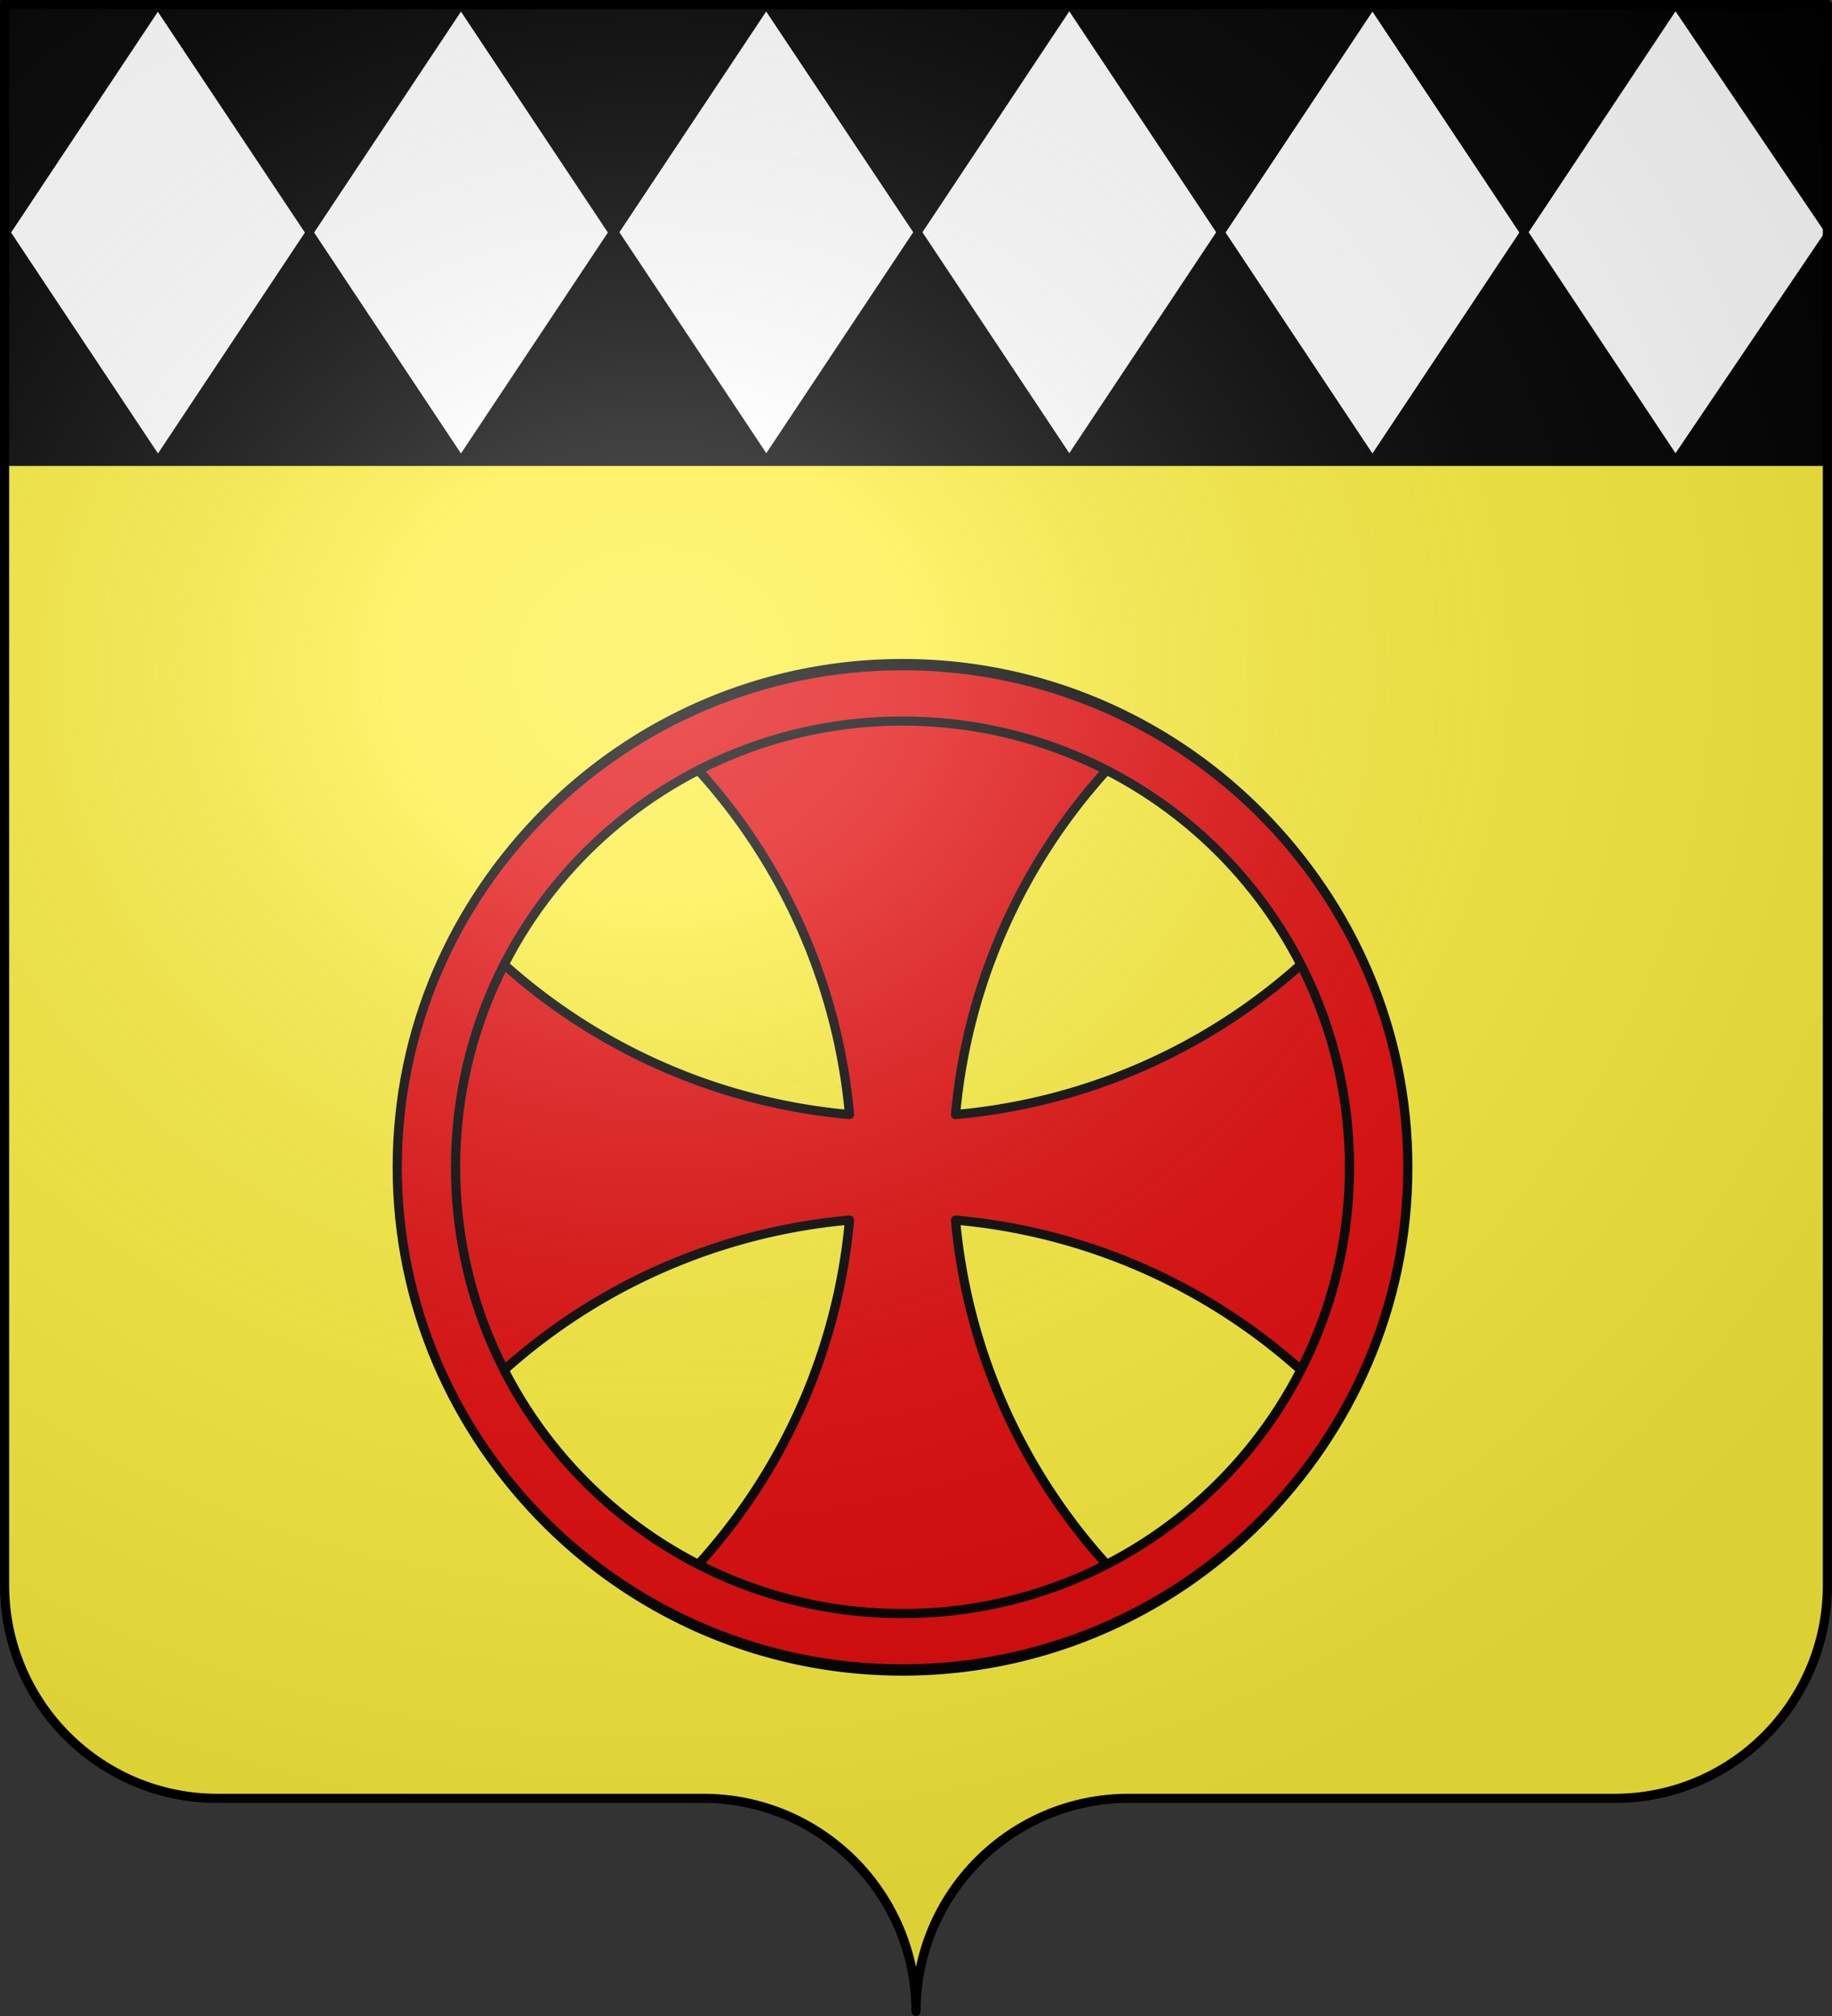
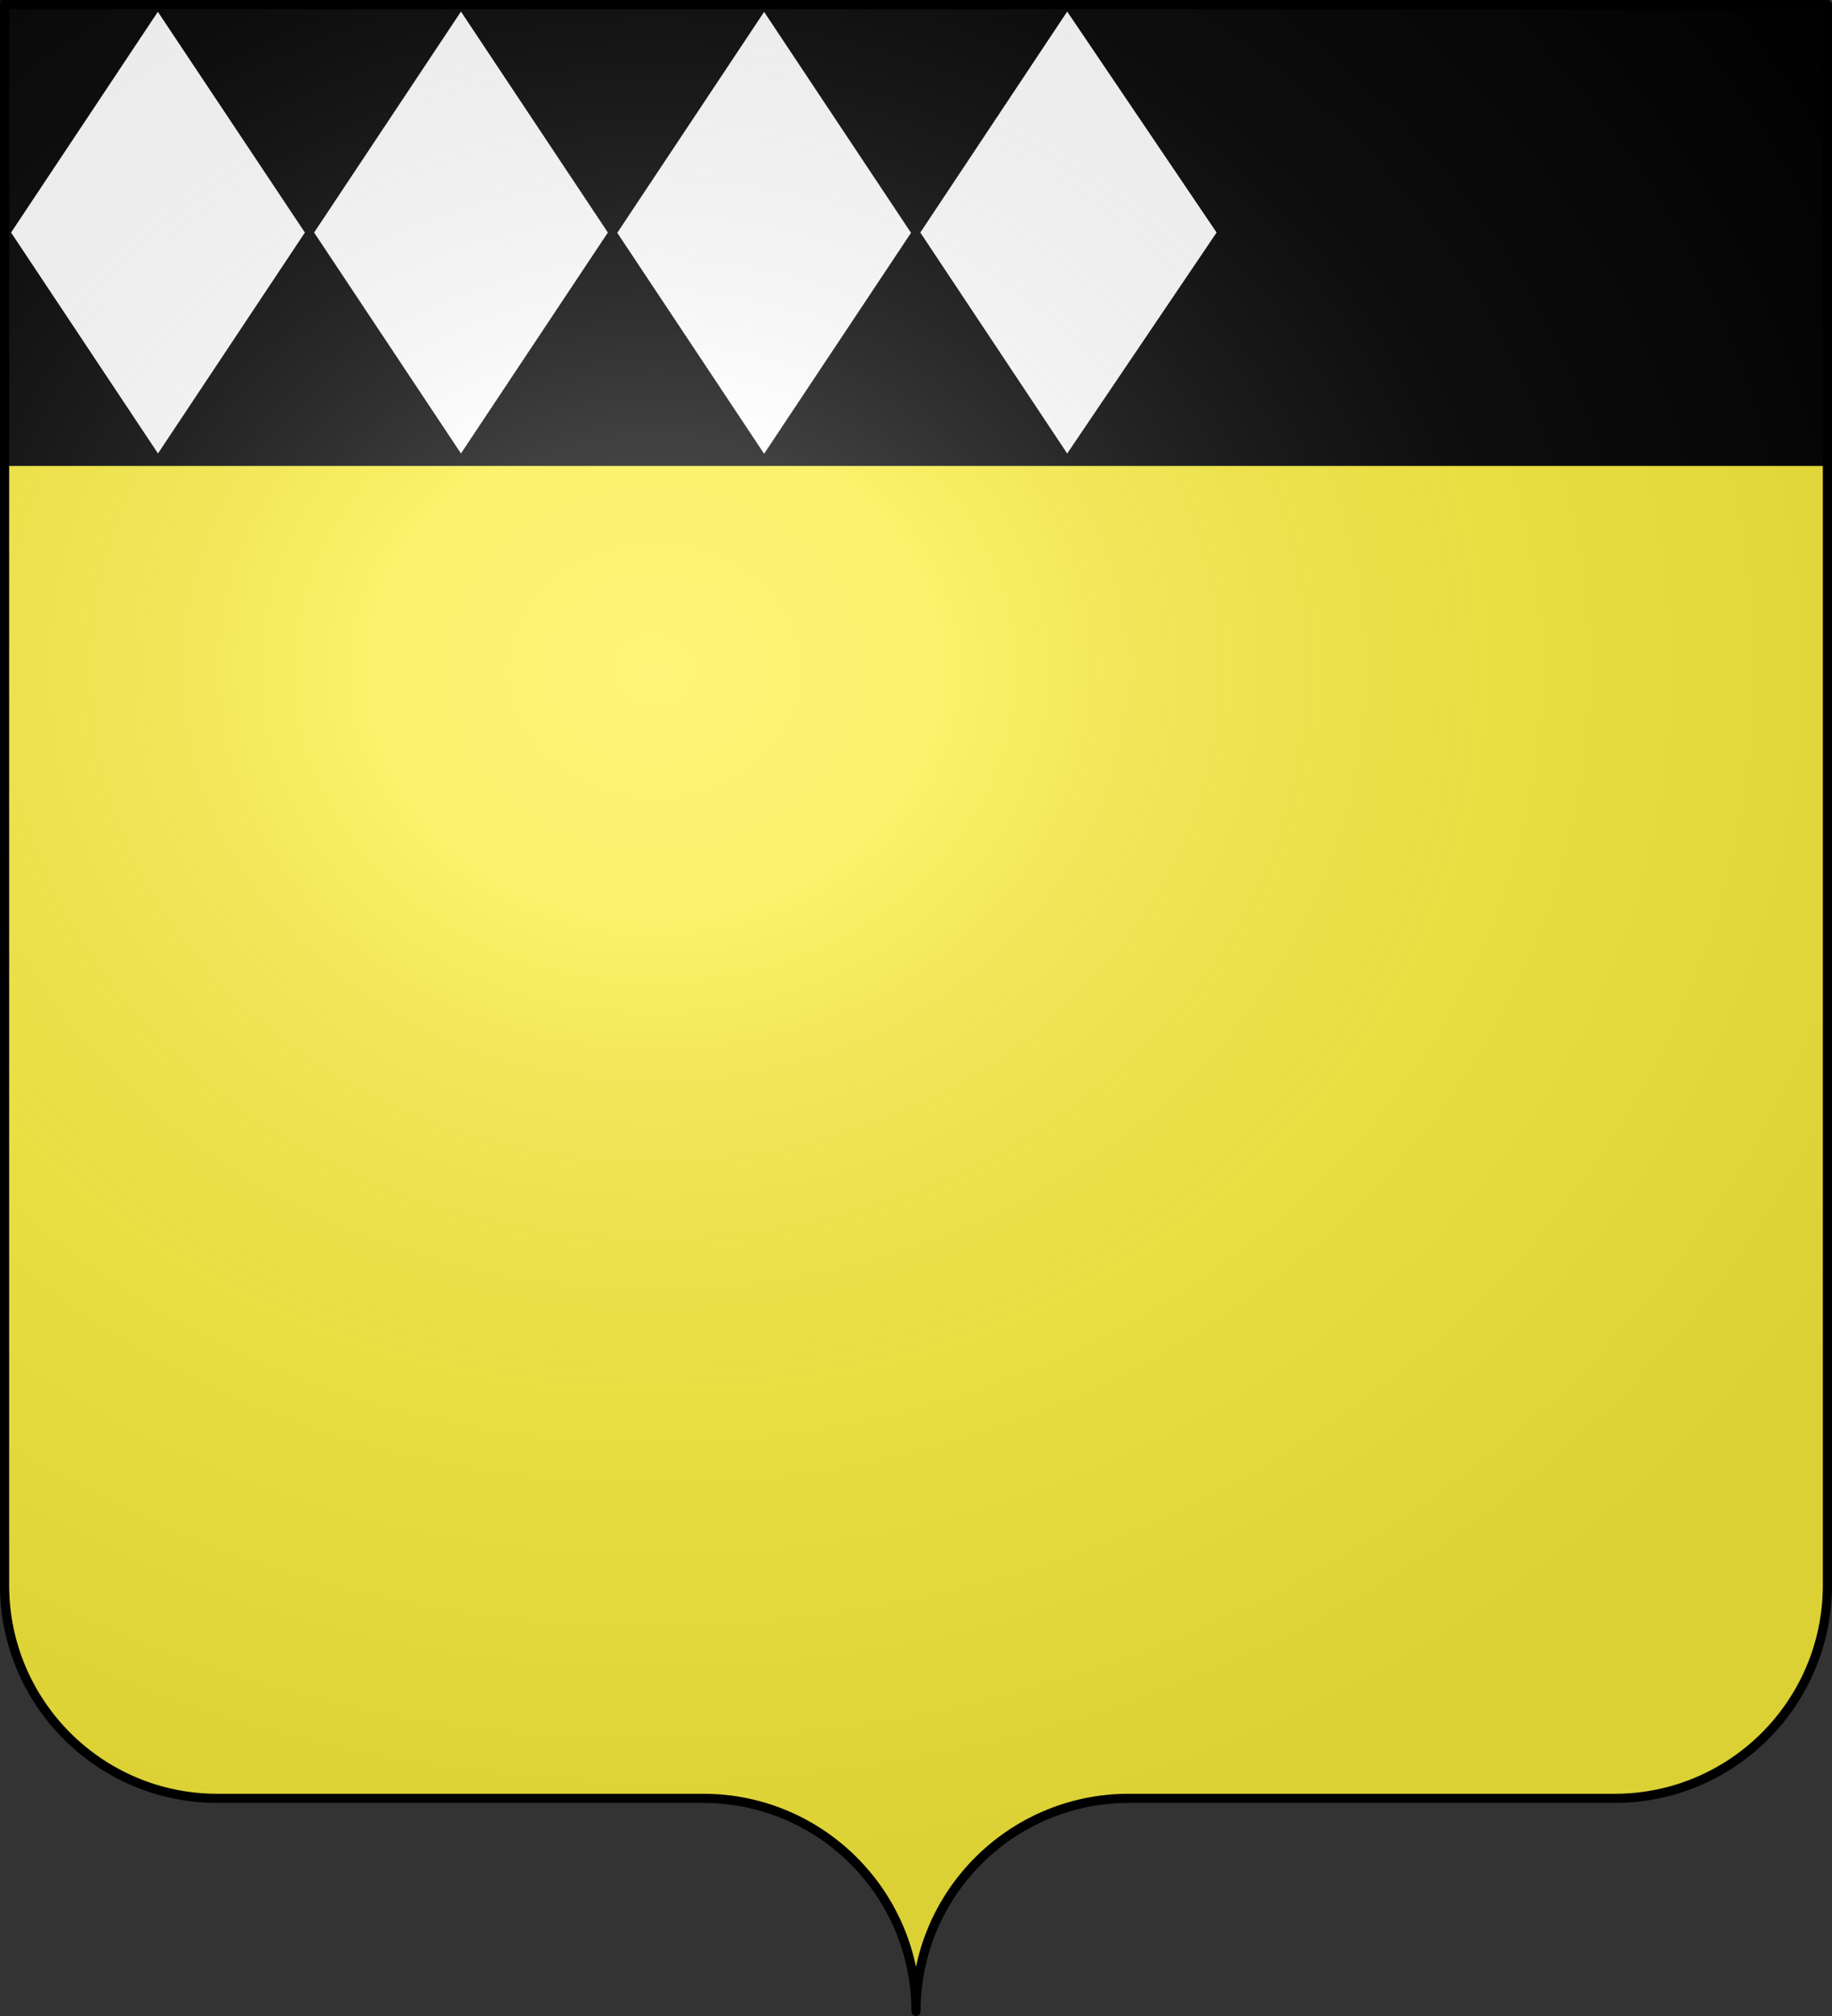
<svg xmlns="http://www.w3.org/2000/svg" xmlns:xlink="http://www.w3.org/1999/xlink" width="600.003" height="660" version="1.0">
  <rect width="100%" height="100%" fill="#333333" stroke="none" />
  <defs>
    <radialGradient xlink:href="#a" id="b" cx="285.186" cy="200.448" r="300" fx="285.186" fy="200.448" gradientTransform="matrix(1.551 0 0 1.35 -152.894 151.099)" gradientUnits="userSpaceOnUse" />
    <linearGradient id="a">
      <stop offset="0" style="stop-color:white;stop-opacity:.314" />
      <stop offset=".19" style="stop-color:white;stop-opacity:.251" />
      <stop offset=".6" style="stop-color:#6b6b6b;stop-opacity:.125" />
      <stop offset="1" style="stop-color:black;stop-opacity:.125" />
    </linearGradient>
  </defs>
  <g style="display:inline">
    <g style="fill:#fcef3c">
      <g style="fill:#fcef3c;stroke:none;display:inline">
        <path d="M375 860.862c0-38.504 31.203-69.753 69.65-69.753h159.2c38.447 0 69.65-31.25 69.65-69.754V203.862h-597v517.493c0 38.504 31.203 69.754 69.65 69.754h159.2c38.447 0 69.65 31.25 69.65 69.753z" style="fill:#fcef3c;fill-opacity:1;fill-rule:nonzero;stroke:none;stroke-width:3;stroke-linecap:round;stroke-linejoin:round;stroke-miterlimit:4;stroke-dasharray:none;stroke-dashoffset:0;stroke-opacity:1;display:inline" transform="translate(-75 -202.362)" />
      </g>
    </g>
  </g>
  <g style="display:inline">
    <g style="stroke:#000;stroke-opacity:1;stroke-width:3.007">
-       <path d="M307.725 205.682c-90.593 0-164.98 73.903-164.98 165.755 0 91.85 74.387 165.754 164.98 165.754 90.594 0 164.981-73.903 164.981-165.754 0-91.852-74.387-165.755-164.98-165.755zm131.887 97.778-.01-.007a194.88 194.88 0 0 1-114.512 50.62 194.88 194.88 0 0 1 50.3-114.165l.043-.025c27.508 14.037 49.979 36.356 64.179 63.577zm-199.583-63.583-.045-.053a194.88 194.88 0 0 1 50.377 114.248 194.88 194.88 0 0 1-114.536-50.64l.002.05c14.201-27.235 36.682-49.564 64.202-63.605zm-64.133 199.646-.066-.086a194.88 194.88 0 0 1 114.53-50.636 194.94 194.94 0 0 1-50.362 114.232l.017-.045c-27.47-14.018-49.916-36.295-64.119-63.465zm199.505 63.483.021-.006A194.942 194.942 0 0 1 325.09 388.8a194.88 194.88 0 0 1 114.52 50.626l-.01.01c-14.207 27.22-36.685 49.537-64.199 63.57z" style="opacity:1;fill:#e20909;fill-opacity:1;stroke:#000;stroke-width:3.007;stroke-linecap:square;stroke-linejoin:round;stroke-miterlimit:4;stroke-dasharray:none;stroke-opacity:1" transform="matrix(1 0 0 .995 -12.138 12.579)" />
-       <path d="M307.713 206.395c-91.5 0-165.477 74.271-165.477 165.042 0 90.77 73.977 165.04 165.477 165.04 91.501 0 165.502-74.27 165.502-165.04s-74.001-165.042-165.502-165.042zm0 18.207c80.653 0 146.396 65.452 146.396 146.835 0 81.383-65.743 146.834-146.396 146.834-80.652 0-146.372-65.451-146.372-146.834 0-81.383 65.72-146.835 146.372-146.835z" style="opacity:1;fill:#e20909;fill-opacity:1;stroke:#000;stroke-width:3.007;stroke-linecap:square;stroke-linejoin:round;stroke-miterlimit:4;stroke-dasharray:none;stroke-opacity:1" transform="matrix(1 0 0 .995 -12.138 12.579)" />
-     </g>
+       </g>
    <g style="stroke:#000;stroke-width:3">
      <path d="M748.354 384.461h-597.95v150.045h597.95z" style="display:inline;fill:#000;fill-opacity:1;fill-rule:nonzero;stroke:#000;stroke-width:3;stroke-linecap:round;stroke-linejoin:miter;stroke-miterlimit:4;stroke-dasharray:none;stroke-dashoffset:0;stroke-opacity:1" transform="matrix(.995 0 0 .998 -148.08 -382.389)" />
      <path d="m150.99 459.437 49.834 74.69 49.834-74.69-49.876-74.628zm99.751 0 49.813 74.69 49.833-74.69-49.833-74.691zm99.784.094 49.813 74.69 49.833-74.69-49.833-74.691zm99.75-.094 49.813 74.69 50.671-74.69-50.67-74.691z" style="display:inline;fill:#fff;fill-opacity:1;fill-rule:evenodd;stroke:#000;stroke-width:2.457;stroke-linecap:butt;stroke-linejoin:round;stroke-miterlimit:4;stroke-dasharray:none;stroke-opacity:1" transform="matrix(.995 0 0 .998 -148.08 -382.389)" />
-       <path d="m351.224 459.343 49.834 74.69 49.833-74.69-49.875-74.628zm99.751 0 49.813 74.69 49.833-74.69-49.833-74.691zm99.784.094 49.813 74.69 49.833-74.69-49.833-74.691zm99.75-.094 49.813 74.69 50.671-74.69-50.671-74.691z" style="display:inline;fill:#fff;fill-opacity:1;fill-rule:evenodd;stroke:#000;stroke-width:2.457;stroke-linecap:butt;stroke-linejoin:round;stroke-miterlimit:4;stroke-dasharray:none;stroke-opacity:1" transform="matrix(.995 0 0 .998 -148.08 -382.389)" />
    </g>
  </g>
  <g style="display:inline">
    <path d="M76.5 203.862v517.491c0 38.505 31.203 69.755 69.65 69.755h159.2c38.447 0 69.65 31.25 69.65 69.754 0-38.504 31.203-69.754 69.65-69.754h159.2c38.447 0 69.65-31.25 69.65-69.755v-517.49h-597z" style="fill:url(#b);fill-opacity:1;fill-rule:evenodd;stroke:none;stroke-width:3;stroke-linecap:butt;stroke-linejoin:miter;stroke-miterlimit:4;stroke-dasharray:none;stroke-opacity:1;display:inline" transform="translate(-75 -202.362)" />
  </g>
  <g style="display:inline">
    <path d="M302.06 658.5c0-38.504 31.203-69.753 69.65-69.753h159.2c38.446 0 69.65-31.25 69.65-69.754V1.5h-597v517.493c0 38.504 31.203 69.754 69.65 69.754h159.2c38.446 0 69.65 31.25 69.65 69.753z" style="fill:none;fill-opacity:1;fill-rule:nonzero;stroke:#000;stroke-width:3;stroke-linecap:round;stroke-linejoin:round;stroke-miterlimit:4;stroke-dasharray:none;stroke-dashoffset:0;stroke-opacity:1;display:inline" transform="translate(-2.06)" />
  </g>
</svg>